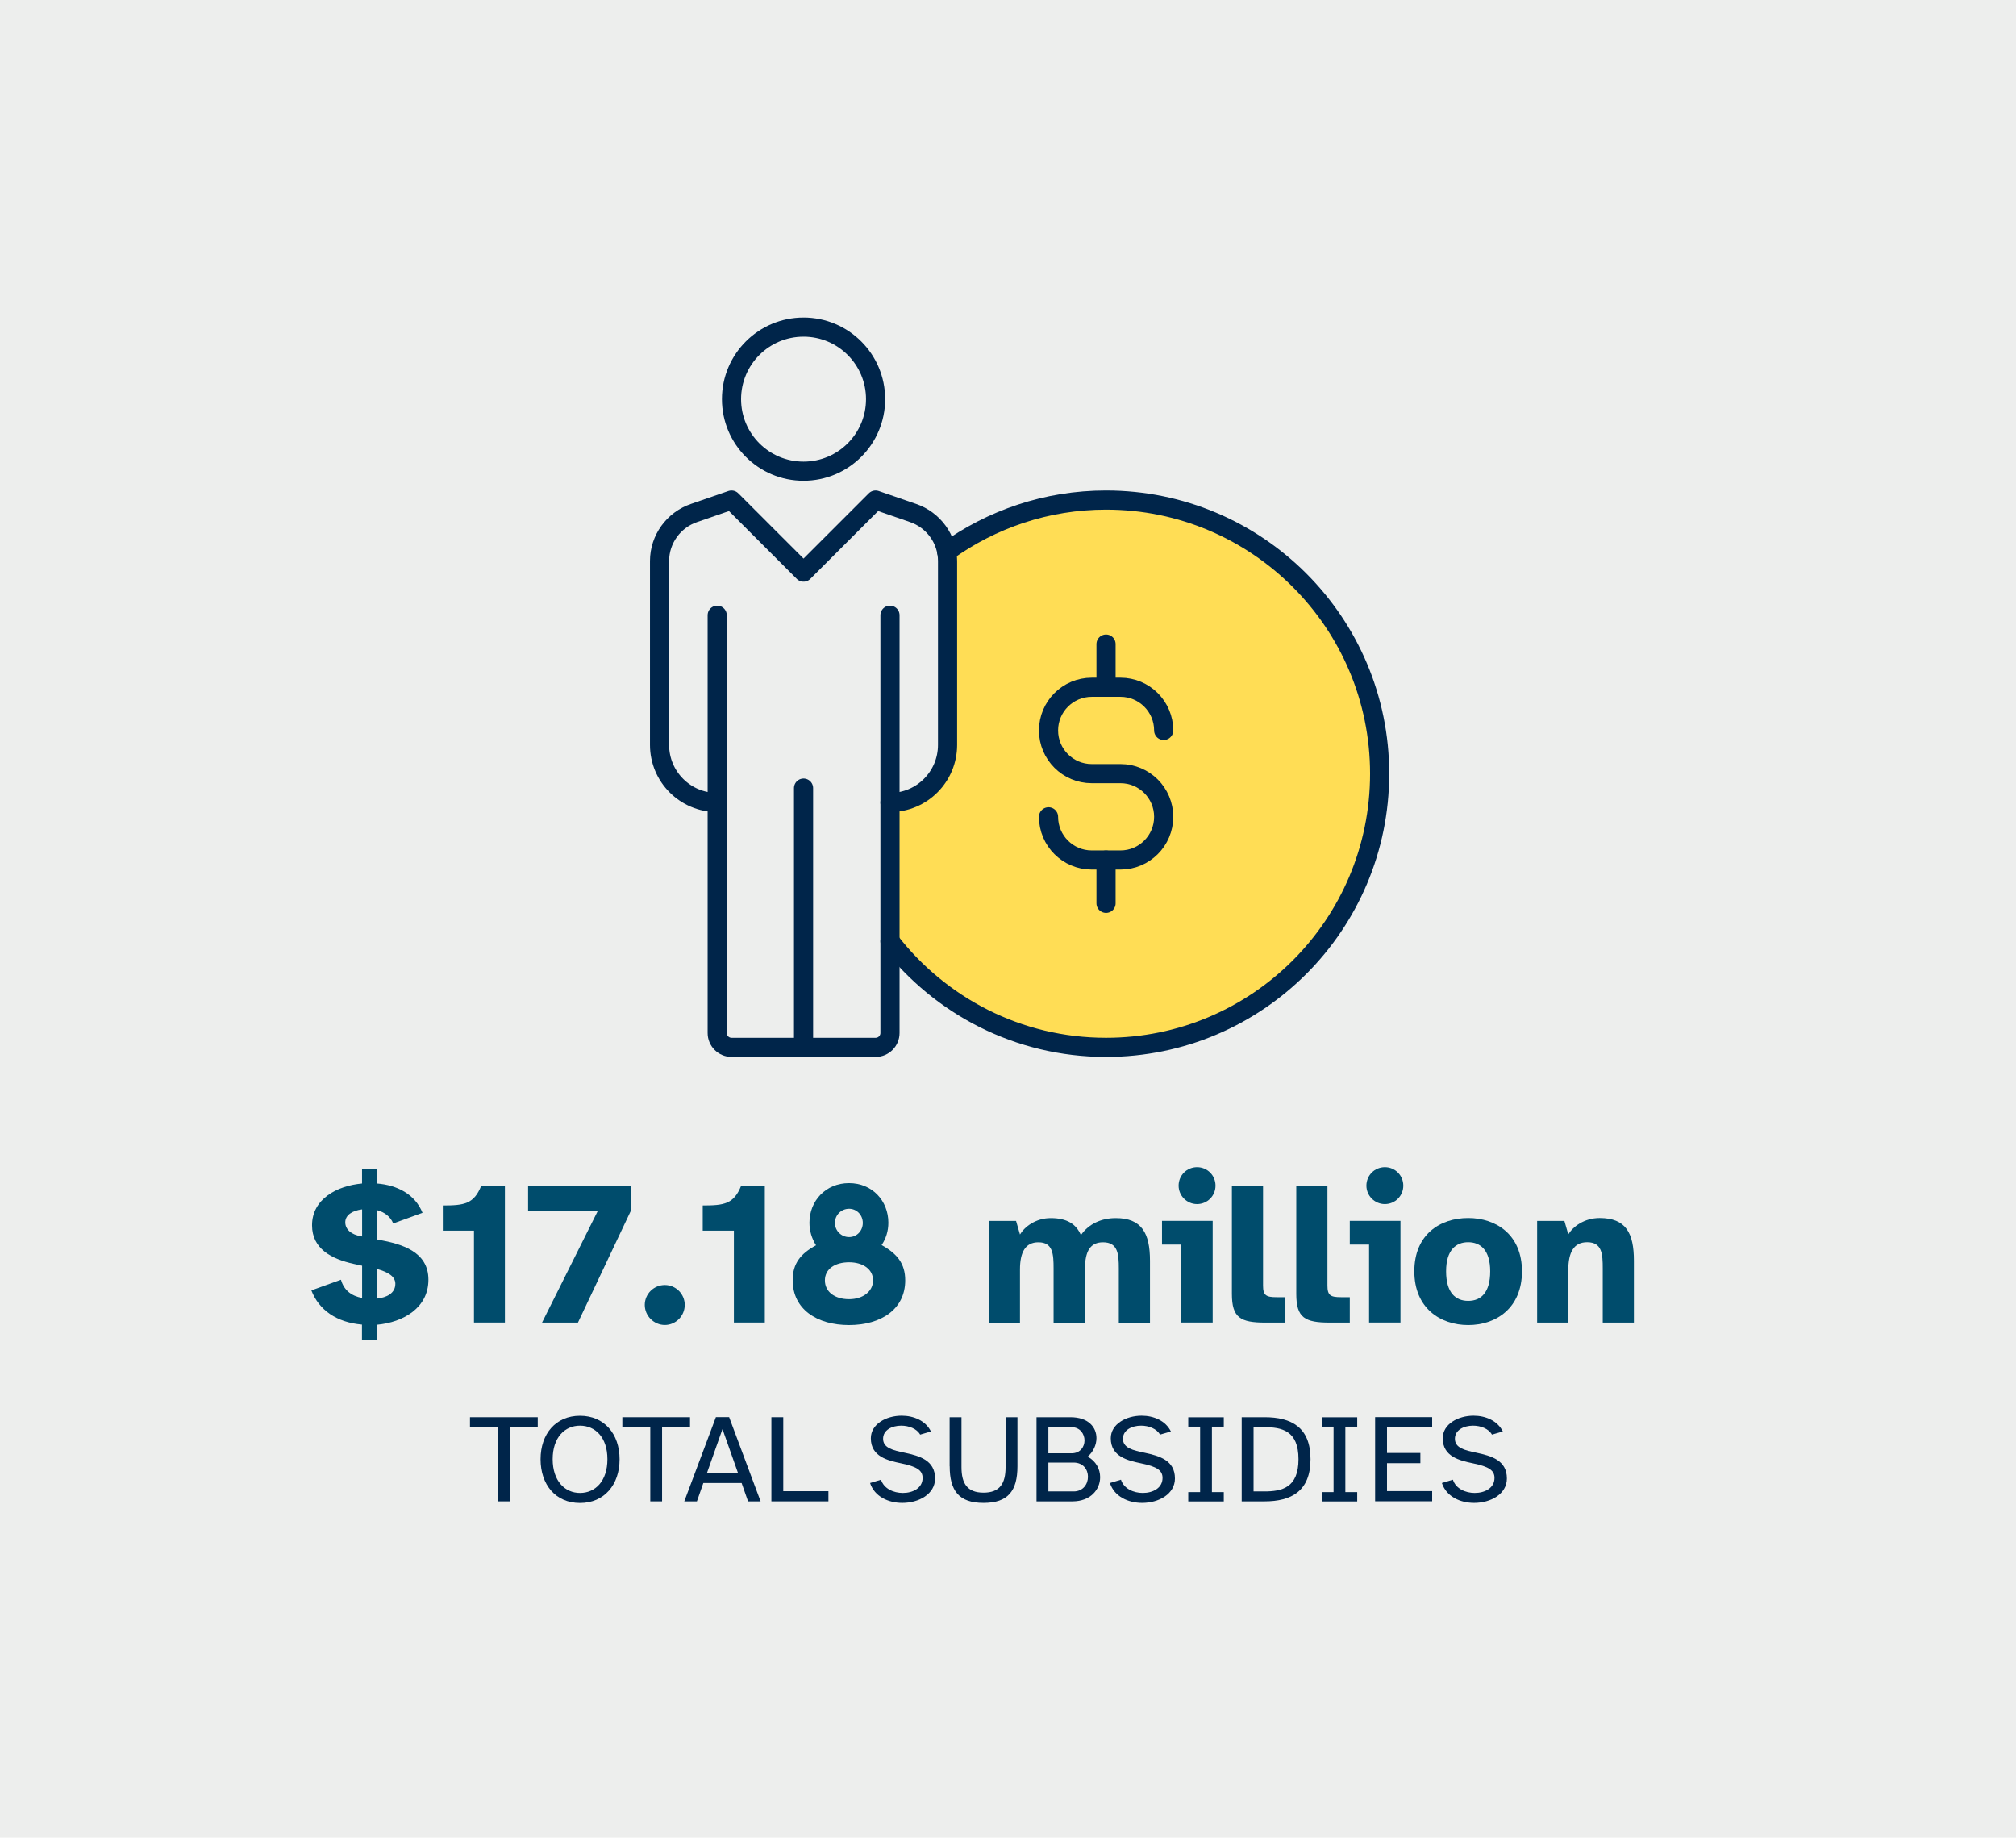
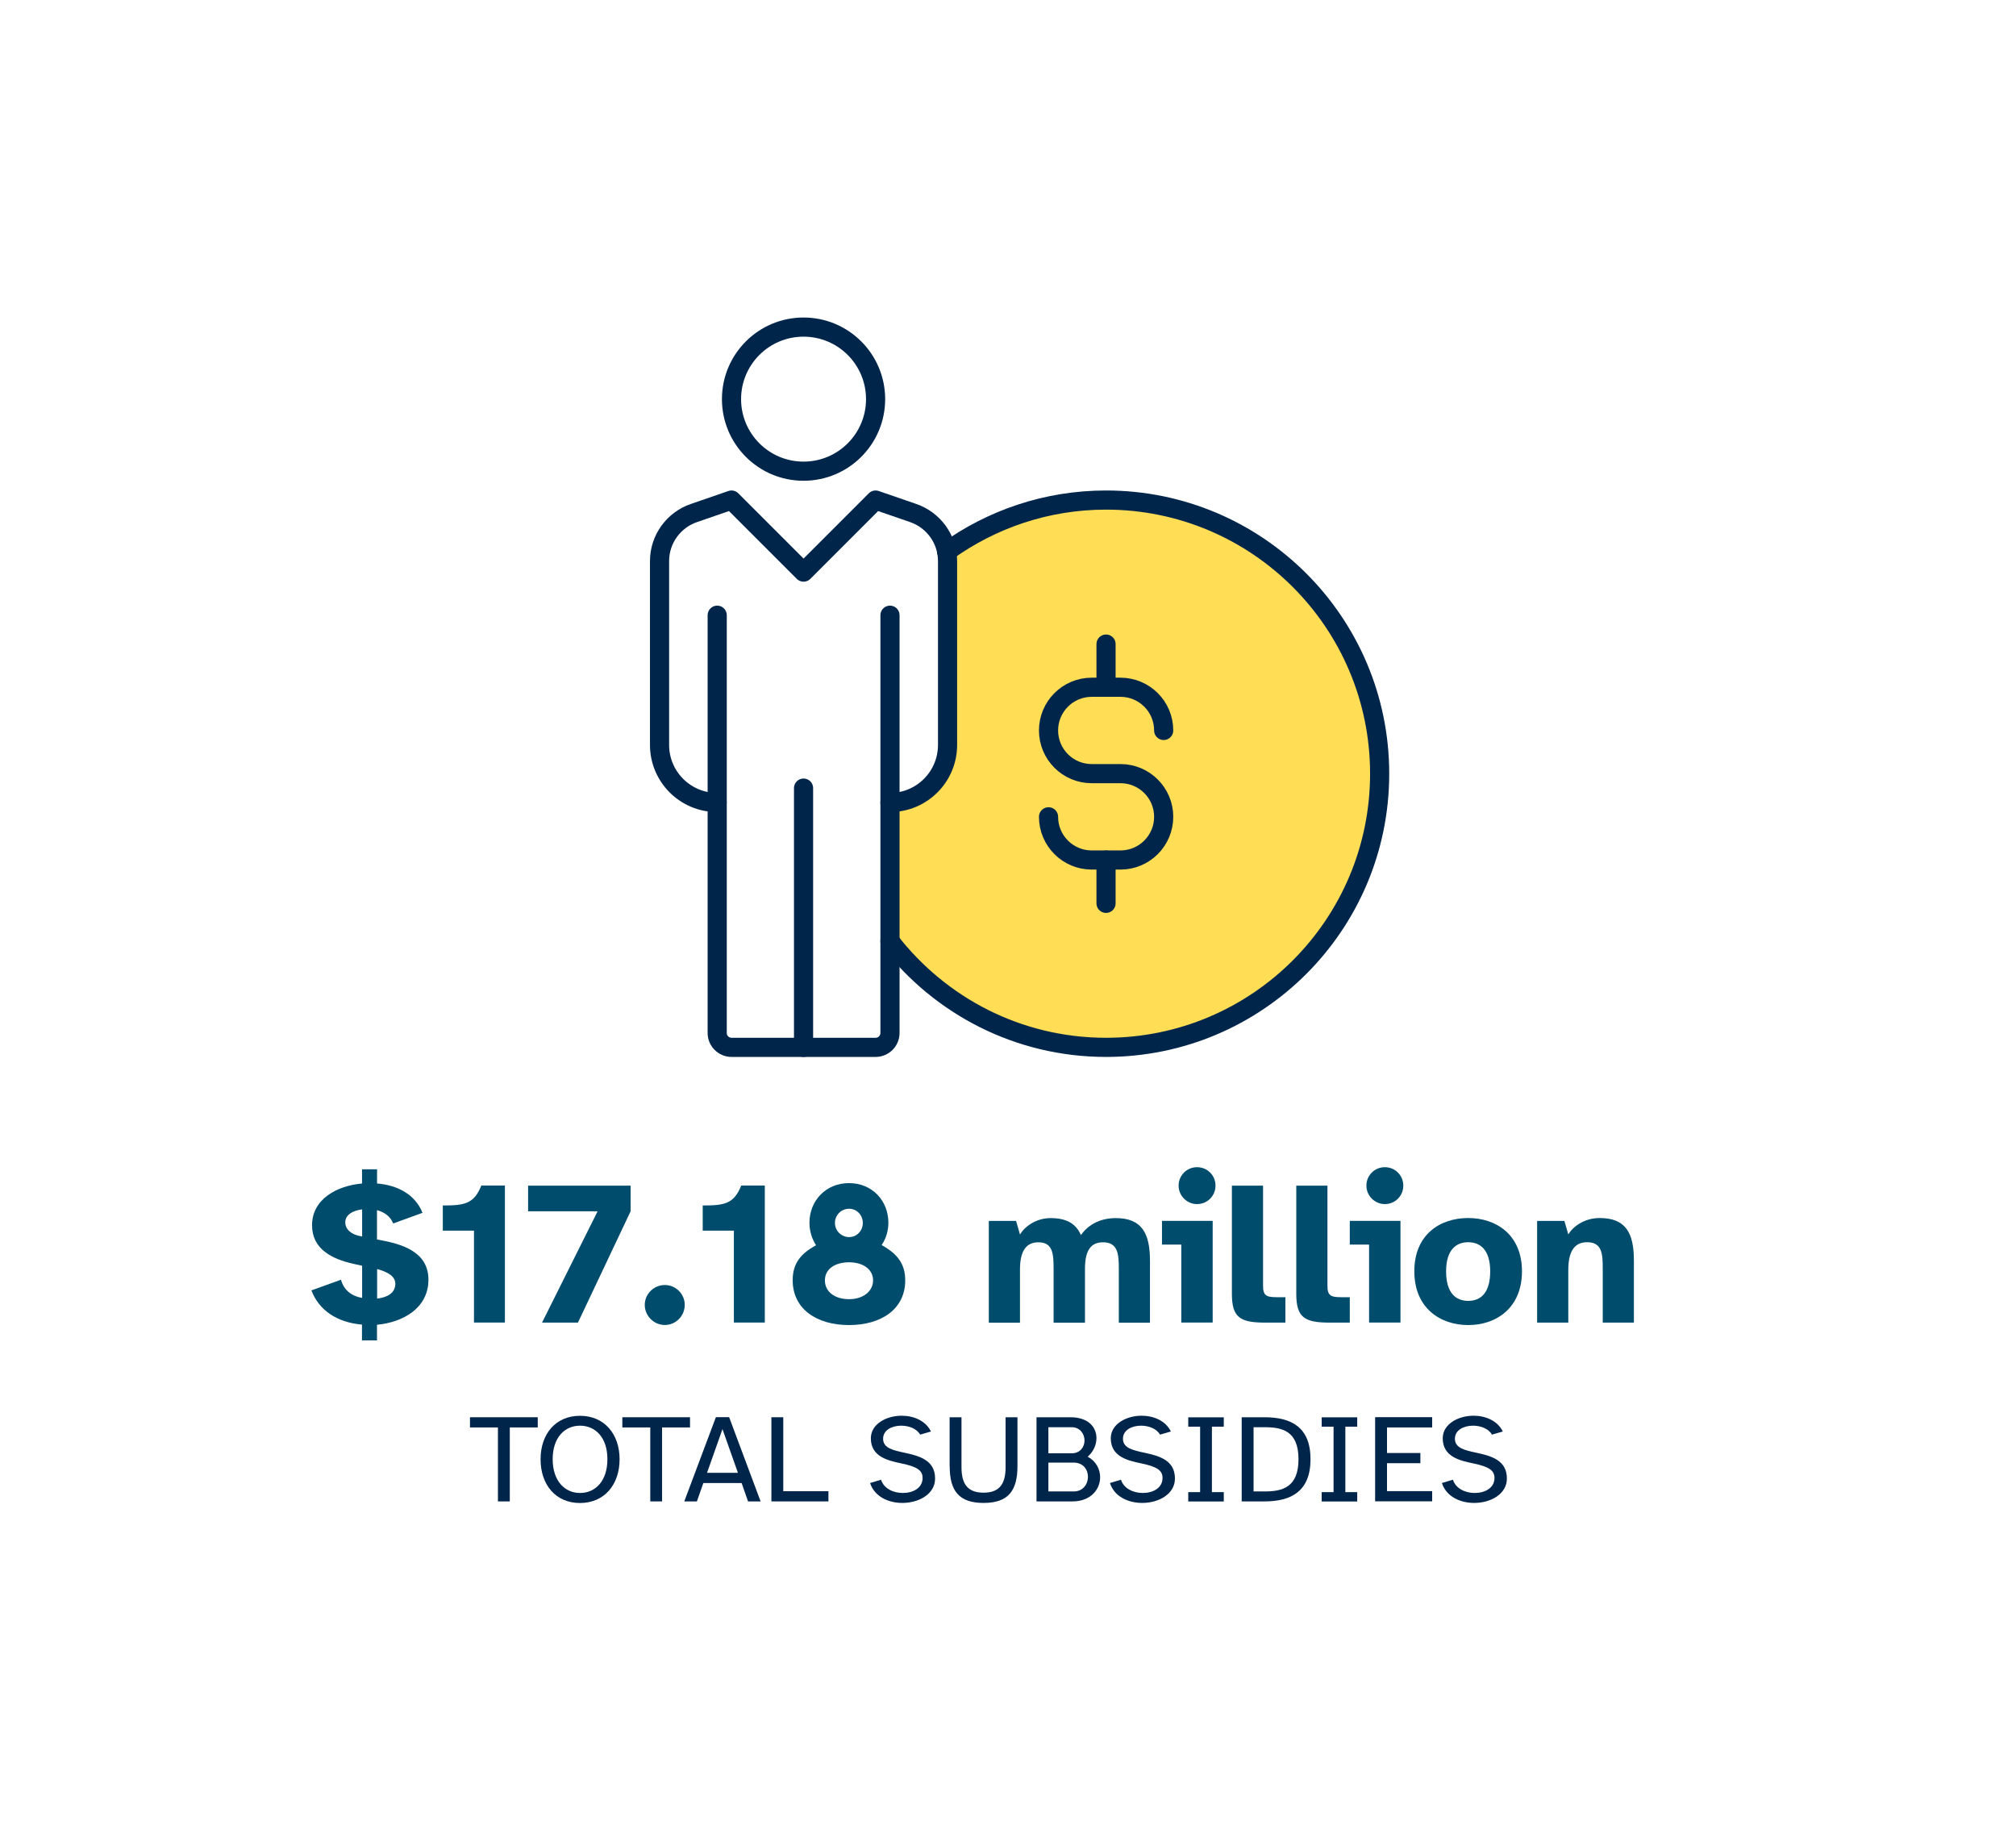
<svg xmlns="http://www.w3.org/2000/svg" id="Layer_1" data-name="Layer 1" viewBox="0 0 263.33 240">
  <defs>
    <style>
      .cls-1 {
        fill: #00254a;
      }

      .cls-2 {
        fill: #004c6c;
      }

      .cls-3 {
        fill: #edeeed;
      }

      .cls-4 {
        fill: none;
        stroke: #00254a;
        stroke-linecap: round;
        stroke-linejoin: round;
        stroke-width: 2.5px;
      }

      .cls-5 {
        fill: #fd5;
      }
    </style>
  </defs>
-   <rect class="cls-3" width="263.33" height="240" />
  <g>
    <path class="cls-2" d="M40.68,168.53l3.86-1.39c.37,1.34,1.34,2.12,2.76,2.38v-4.21l-1.1-.24c-2.89-.64-5.44-1.96-5.44-5.04,0-3.45,3.29-5.17,6.53-5.46v-1.85h1.96v1.85c2.6.21,4.95,1.37,5.94,3.83l-3.83,1.39c-.35-.88-1.1-1.47-2.12-1.74v3.83l.29.05c2.89.54,6.43,1.5,6.43,5.2s-3.29,5.57-6.72,5.89v2.04h-1.96v-2.06c-3.32-.29-5.62-1.9-6.61-4.47ZM47.14,161.46l.16.03v-3.54c-1.29.16-2.2.75-2.2,1.69s.8,1.61,2.04,1.82ZM51.64,167.67c0-.96-.94-1.53-2.38-1.93v3.86c1.21-.13,2.38-.67,2.38-1.93Z" />
    <path class="cls-2" d="M57.84,157.44c2.81,0,4.07-.19,5.03-2.6h3.08v17.89h-4.04v-12h-4.07v-3.29Z" />
    <path class="cls-2" d="M70.8,172.74l7.26-14.54h-9.08v-3.35h13.39v3.35l-6.88,14.54h-4.69Z" />
    <path class="cls-2" d="M86.84,167.83c1.42,0,2.6,1.15,2.6,2.6s-1.18,2.62-2.6,2.62-2.62-1.18-2.62-2.62,1.18-2.6,2.62-2.6Z" />
    <path class="cls-2" d="M91.79,157.44c2.81,0,4.07-.19,5.03-2.6h3.08v17.89h-4.04v-12h-4.07v-3.29Z" />
    <path class="cls-2" d="M103.54,167.19c0-2.17,1.04-3.46,3.05-4.55-.54-.86-.86-1.85-.86-2.95,0-2.84,2.12-5.17,5.17-5.17s5.14,2.33,5.14,5.17c0,1.1-.32,2.09-.88,2.92,2.01,1.12,3.08,2.41,3.08,4.61,0,3.78-3.16,5.84-7.34,5.84s-7.36-2.06-7.36-5.86ZM110.91,169.68c1.82,0,3.13-1.02,3.13-2.46s-1.31-2.36-3.13-2.36-3.16.86-3.16,2.36,1.29,2.46,3.16,2.46ZM109.06,159.72c0,1.02.83,1.85,1.85,1.85s1.79-.83,1.79-1.85-.78-1.85-1.79-1.85-1.85.8-1.85,1.85Z" />
    <path class="cls-2" d="M129.16,172.74v-13.28h3.56l.51,1.77c.59-.99,2.04-2.14,4.02-2.14,2.12,0,3.32.78,3.94,2.22,1.02-1.47,2.68-2.22,4.55-2.22,3.4,0,4.47,1.98,4.47,5.57v8.09h-4.07v-7.07c0-1.88-.11-3.43-2.06-3.43-1.66,0-2.36,1.15-2.36,3.48v7.02h-4.1v-7.07c0-1.88-.08-3.43-1.98-3.43-1.69,0-2.41,1.26-2.41,3.56v6.94h-4.07Z" />
    <path class="cls-2" d="M151.79,159.45h6.61v13.28h-4.1v-10.18h-2.52v-3.11ZM153.95,154.85c0-1.34,1.07-2.41,2.41-2.41s2.41,1.07,2.41,2.41-1.07,2.41-2.41,2.41-2.41-1.1-2.41-2.41Z" />
    <path class="cls-2" d="M160.91,154.85h4.07v13.07c0,1.26.4,1.5,1.77,1.5h1.15v3.32h-2.6c-3.27,0-4.39-.62-4.39-3.75v-14.14Z" />
    <path class="cls-2" d="M169.32,154.85h4.07v13.07c0,1.26.4,1.5,1.77,1.5h1.15v3.32h-2.6c-3.27,0-4.39-.62-4.39-3.75v-14.14Z" />
    <path class="cls-2" d="M176.31,159.45h6.62v13.28h-4.1v-10.18h-2.52v-3.11ZM178.48,154.85c0-1.34,1.07-2.41,2.41-2.41s2.41,1.07,2.41,2.41-1.07,2.41-2.41,2.41-2.41-1.1-2.41-2.41Z" />
    <path class="cls-2" d="M191.78,159.08c3.64,0,7.02,2.17,7.02,6.96s-3.37,7.02-7.02,7.02-7.04-2.22-7.04-7.02,3.35-6.96,7.04-6.96ZM188.89,166.04c0,2.79,1.23,3.86,2.89,3.86s2.87-1.07,2.87-3.86-1.29-3.8-2.87-3.8-2.89.99-2.89,3.8Z" />
    <path class="cls-2" d="M204.34,159.45l.51,1.77c.59-.99,2.06-2.14,4.1-2.14,3.43,0,4.47,1.98,4.47,5.57v8.09h-4.07v-7.07c0-1.88-.08-3.43-2.04-3.43-1.71,0-2.46,1.26-2.46,3.67v6.83h-4.07v-13.28h3.56Z" />
  </g>
  <g>
    <path class="cls-1" d="M61.39,185.1h8.85v1.33h-3.65v9.66h-1.55v-9.66h-3.65v-1.33Z" />
-     <path class="cls-1" d="M75.76,184.91c3.17,0,5.17,2.37,5.17,5.68s-1.99,5.71-5.17,5.71-5.15-2.38-5.15-5.71,1.99-5.68,5.15-5.68ZM75.76,194.99c2.01,0,3.58-1.56,3.58-4.41s-1.58-4.38-3.58-4.38-3.57,1.55-3.57,4.38,1.58,4.41,3.57,4.41Z" />
+     <path class="cls-1" d="M75.76,184.91c3.17,0,5.17,2.37,5.17,5.68s-1.99,5.71-5.17,5.71-5.15-2.38-5.15-5.71,1.99-5.68,5.15-5.68ZM75.76,194.99c2.01,0,3.58-1.56,3.58-4.41s-1.58-4.38-3.58-4.38-3.57,1.55-3.57,4.38,1.58,4.41,3.57,4.41" />
    <path class="cls-1" d="M81.28,185.1h8.85v1.33h-3.65v9.66h-1.54v-9.66h-3.65v-1.33Z" />
    <path class="cls-1" d="M93.51,185.09h1.73l4.11,11h-1.64l-.84-2.4h-5l-.84,2.4h-1.65l4.13-11ZM92.34,192.36h4.05l-2.02-5.71-2.02,5.71Z" />
    <path class="cls-1" d="M100.76,185.1h1.55v9.66h5.9v1.33h-7.45v-10.99Z" />
    <path class="cls-1" d="M115.08,193.26c.38,1.18,1.64,1.73,2.85,1.73,1.32,0,2.58-.64,2.58-1.96,0-.99-.72-1.48-2.81-1.91-1.69-.36-3.95-.85-3.95-3.27,0-1.86,2.01-2.95,4.03-2.95,1.55,0,3.13.64,3.82,2.06l-1.41.41c-.43-.77-1.46-1.17-2.47-1.17-1.2,0-2.37.56-2.37,1.71,0,1.23,1.33,1.51,2.83,1.83,1.91.41,3.96.97,3.96,3.36,0,2.04-2.12,3.19-4.28,3.19-1.81,0-3.63-.82-4.21-2.6l1.43-.43Z" />
    <path class="cls-1" d="M124.04,191.5v-6.4h1.55v6.51c0,2.17.77,3.34,2.88,3.34s2.88-1.17,2.88-3.34v-6.51h1.55v6.4c0,3.21-1.22,4.79-4.43,4.79s-4.42-1.58-4.42-4.79Z" />
    <path class="cls-1" d="M135.39,185.1h4.42c2.39,0,3.41,1.33,3.41,2.73,0,.87-.41,1.79-1.15,2.42,1.09.58,1.63,1.63,1.63,2.68,0,1.58-1.22,3.16-3.62,3.16h-4.69v-10.99ZM136.94,186.4v3.41h3.04c1.12,0,1.68-.84,1.68-1.68s-.58-1.73-1.68-1.73h-3.04ZM136.94,194.79h3.31c1.22,0,1.86-.96,1.86-1.91s-.62-1.86-1.88-1.86h-3.29v3.77Z" />
    <path class="cls-1" d="M146.42,193.26c.38,1.18,1.65,1.73,2.85,1.73,1.32,0,2.58-.64,2.58-1.96,0-.99-.72-1.48-2.81-1.91-1.69-.36-3.95-.85-3.95-3.27,0-1.86,2.01-2.95,4.03-2.95,1.55,0,3.13.64,3.82,2.06l-1.42.41c-.43-.77-1.46-1.17-2.47-1.17-1.2,0-2.37.56-2.37,1.71,0,1.23,1.33,1.51,2.83,1.83,1.91.41,3.96.97,3.96,3.36,0,2.04-2.12,3.19-4.28,3.19-1.81,0-3.64-.82-4.21-2.6l1.43-.43Z" />
    <path class="cls-1" d="M156.76,194.88v-8.55h-1.55v-1.22h4.64v1.22h-1.55v8.55h1.55v1.22h-4.64v-1.22h1.55Z" />
    <path class="cls-1" d="M162.19,185.1h2.99c3.49,0,6,1.3,6,5.48s-2.52,5.51-6,5.51h-2.99v-10.99ZM163.74,194.79h1.41c2.27,0,4.46-.46,4.46-4.21s-2.19-4.18-4.46-4.18h-1.41v8.39Z" />
    <path class="cls-1" d="M174.19,194.88v-8.55h-1.55v-1.22h4.64v1.22h-1.55v8.55h1.55v1.22h-4.64v-1.22h1.55Z" />
    <path class="cls-1" d="M187.07,185.1v1.33h-5.9v3.34h4.36v1.33h-4.36v3.65h5.9v1.33h-7.45v-10.99h7.45Z" />
    <path class="cls-1" d="M189.78,193.26c.38,1.18,1.65,1.73,2.85,1.73,1.32,0,2.58-.64,2.58-1.96,0-.99-.72-1.48-2.81-1.91-1.7-.36-3.95-.85-3.95-3.27,0-1.86,2.01-2.95,4.03-2.95,1.55,0,3.12.64,3.82,2.06l-1.42.41c-.43-.77-1.46-1.17-2.47-1.17-1.2,0-2.37.56-2.37,1.71,0,1.23,1.33,1.51,2.83,1.83,1.91.41,3.96.97,3.96,3.36,0,2.04-2.12,3.19-4.28,3.19-1.81,0-3.63-.82-4.21-2.6l1.43-.43Z" />
  </g>
  <g>
    <path class="cls-5" d="M123.65,72.03c5.86-4.23,13.04-6.73,20.82-6.73,19.74,0,35.74,16,35.74,35.74s-16,35.74-35.74,35.74c-11.49,0-21.68-5.44-28.22-13.86v-18.12s6.78.43,7.52-7.52l-.13-25.25Z" />
    <path class="cls-4" d="M116.25,104.81c4.16,0,7.52-3.37,7.52-7.52v-24.02c0-2.85-1.84-5.37-4.53-6.28-1.22-.41-4.87-1.68-4.87-1.68l-9.41,9.41-9.41-9.41s-3.65,1.27-4.87,1.68c-2.7.91-4.53,3.44-4.53,6.28v24.02c0,4.16,3.37,7.52,7.52,7.52" />
    <circle class="cls-4" cx="104.96" cy="52.13" r="9.41" />
    <path class="cls-4" d="M116.25,80.35v54.56c0,1.04-.84,1.88-1.88,1.88h-18.81c-1.04,0-1.88-.84-1.88-1.88v-54.56" />
    <line class="cls-4" x1="104.96" y1="102.93" x2="104.96" y2="136.79" />
    <path class="cls-4" d="M116.25,122.93c6.54,8.42,16.73,13.86,28.22,13.86,19.74,0,35.74-16,35.74-35.74s-16-35.74-35.74-35.74c-7.78,0-14.96,2.51-20.82,6.73" />
    <path class="cls-4" d="M152,95.4h0c0-3.12-2.53-5.64-5.64-5.64h-3.76c-3.12,0-5.64,2.53-5.64,5.64h0c0,3.12,2.53,5.64,5.64,5.64h3.76c3.12,0,5.64,2.53,5.64,5.64h0c0,3.12-2.53,5.64-5.64,5.64h-3.76c-3.12,0-5.64-2.53-5.64-5.64h0" />
    <line class="cls-4" x1="144.47" y1="89.76" x2="144.47" y2="84.12" />
    <line class="cls-4" x1="144.47" y1="117.98" x2="144.47" y2="112.33" />
  </g>
</svg>